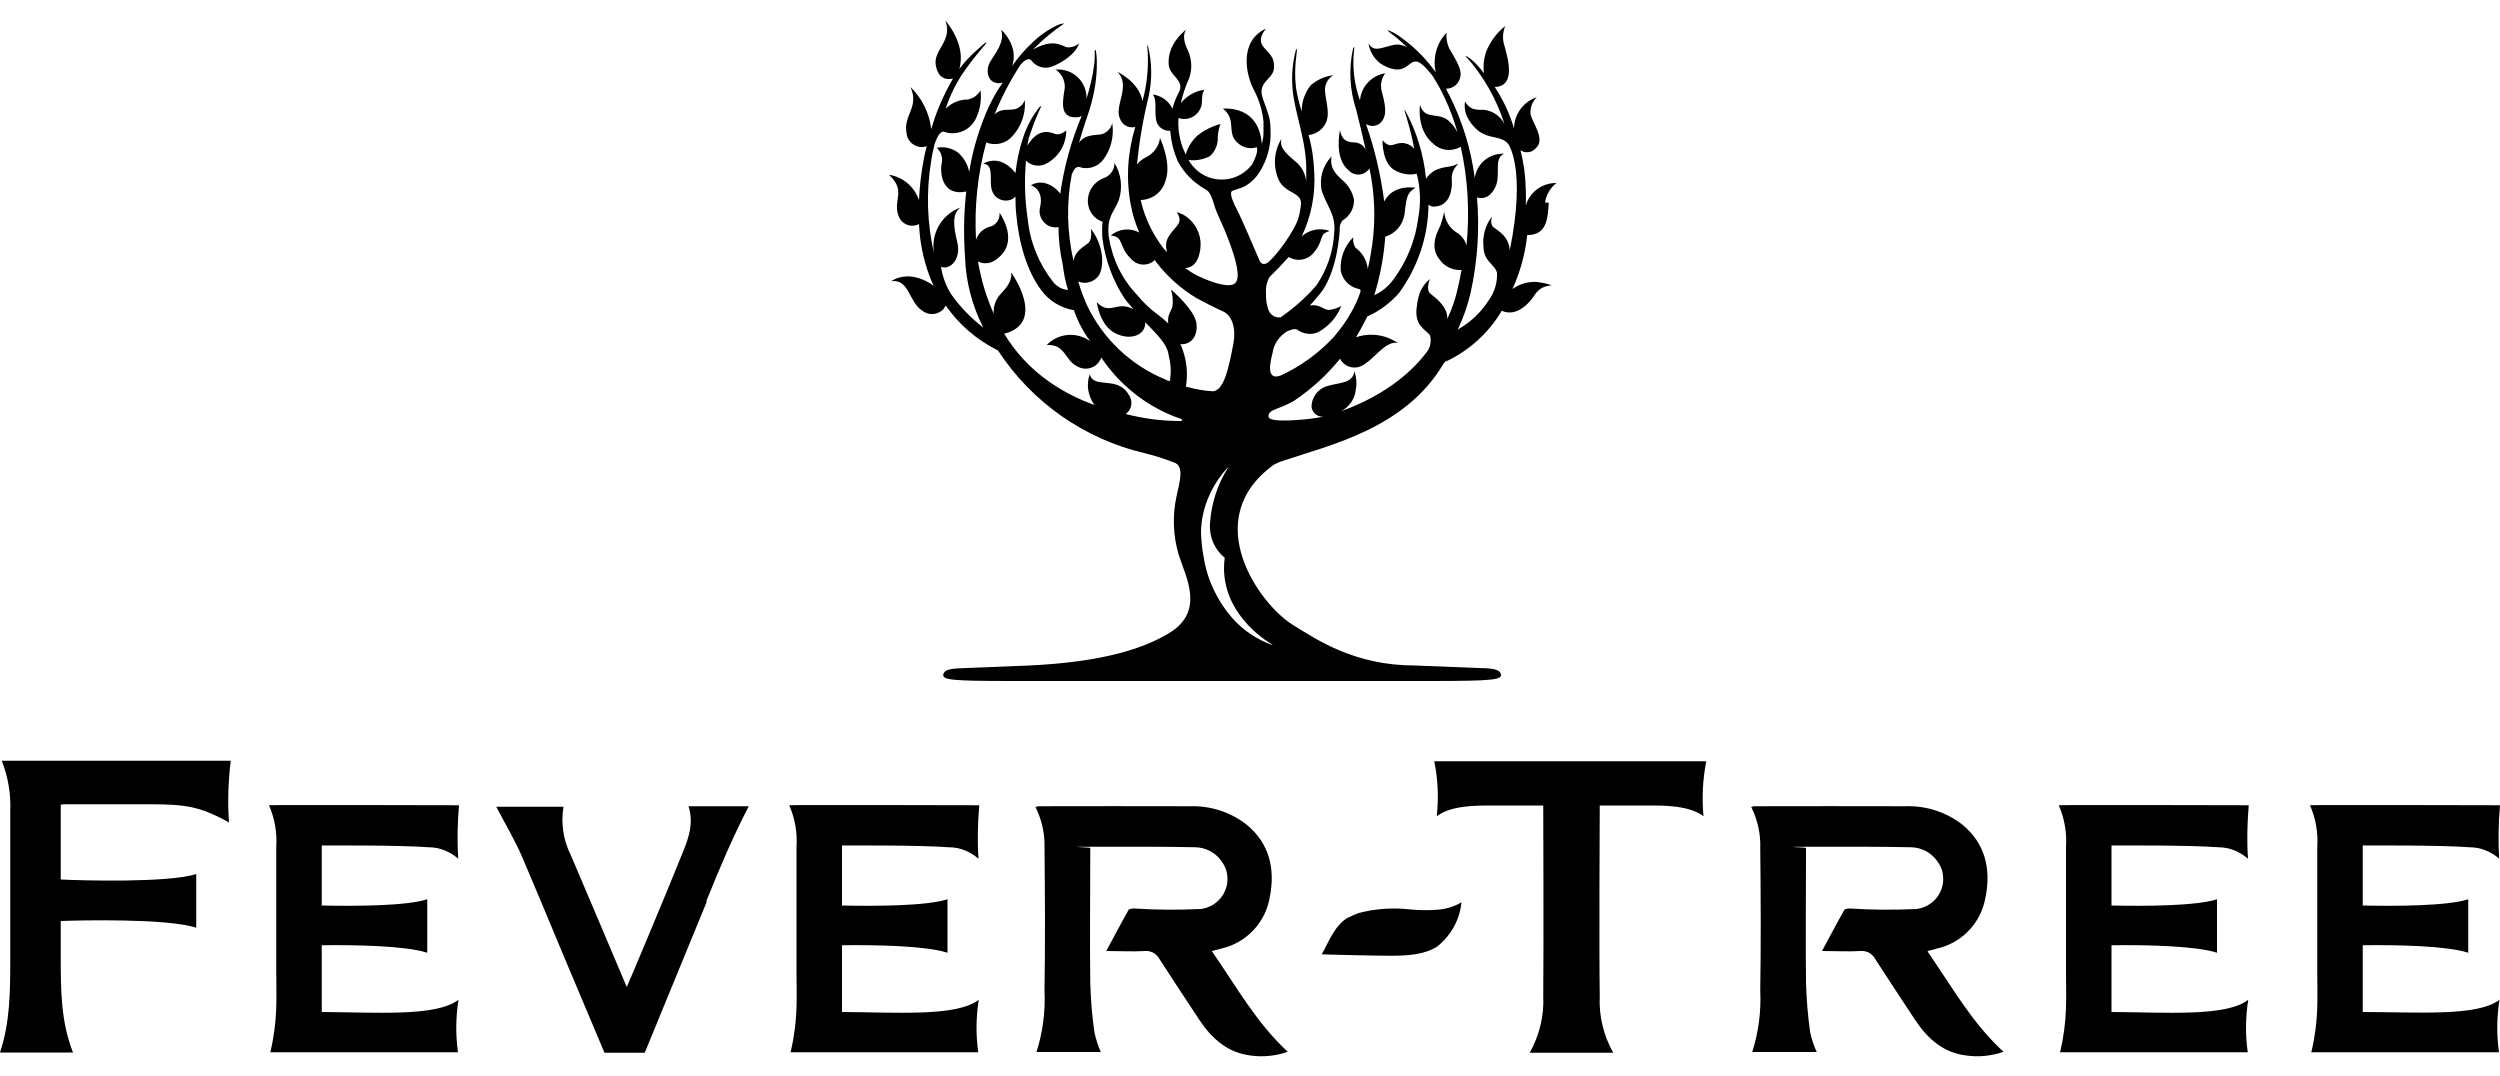
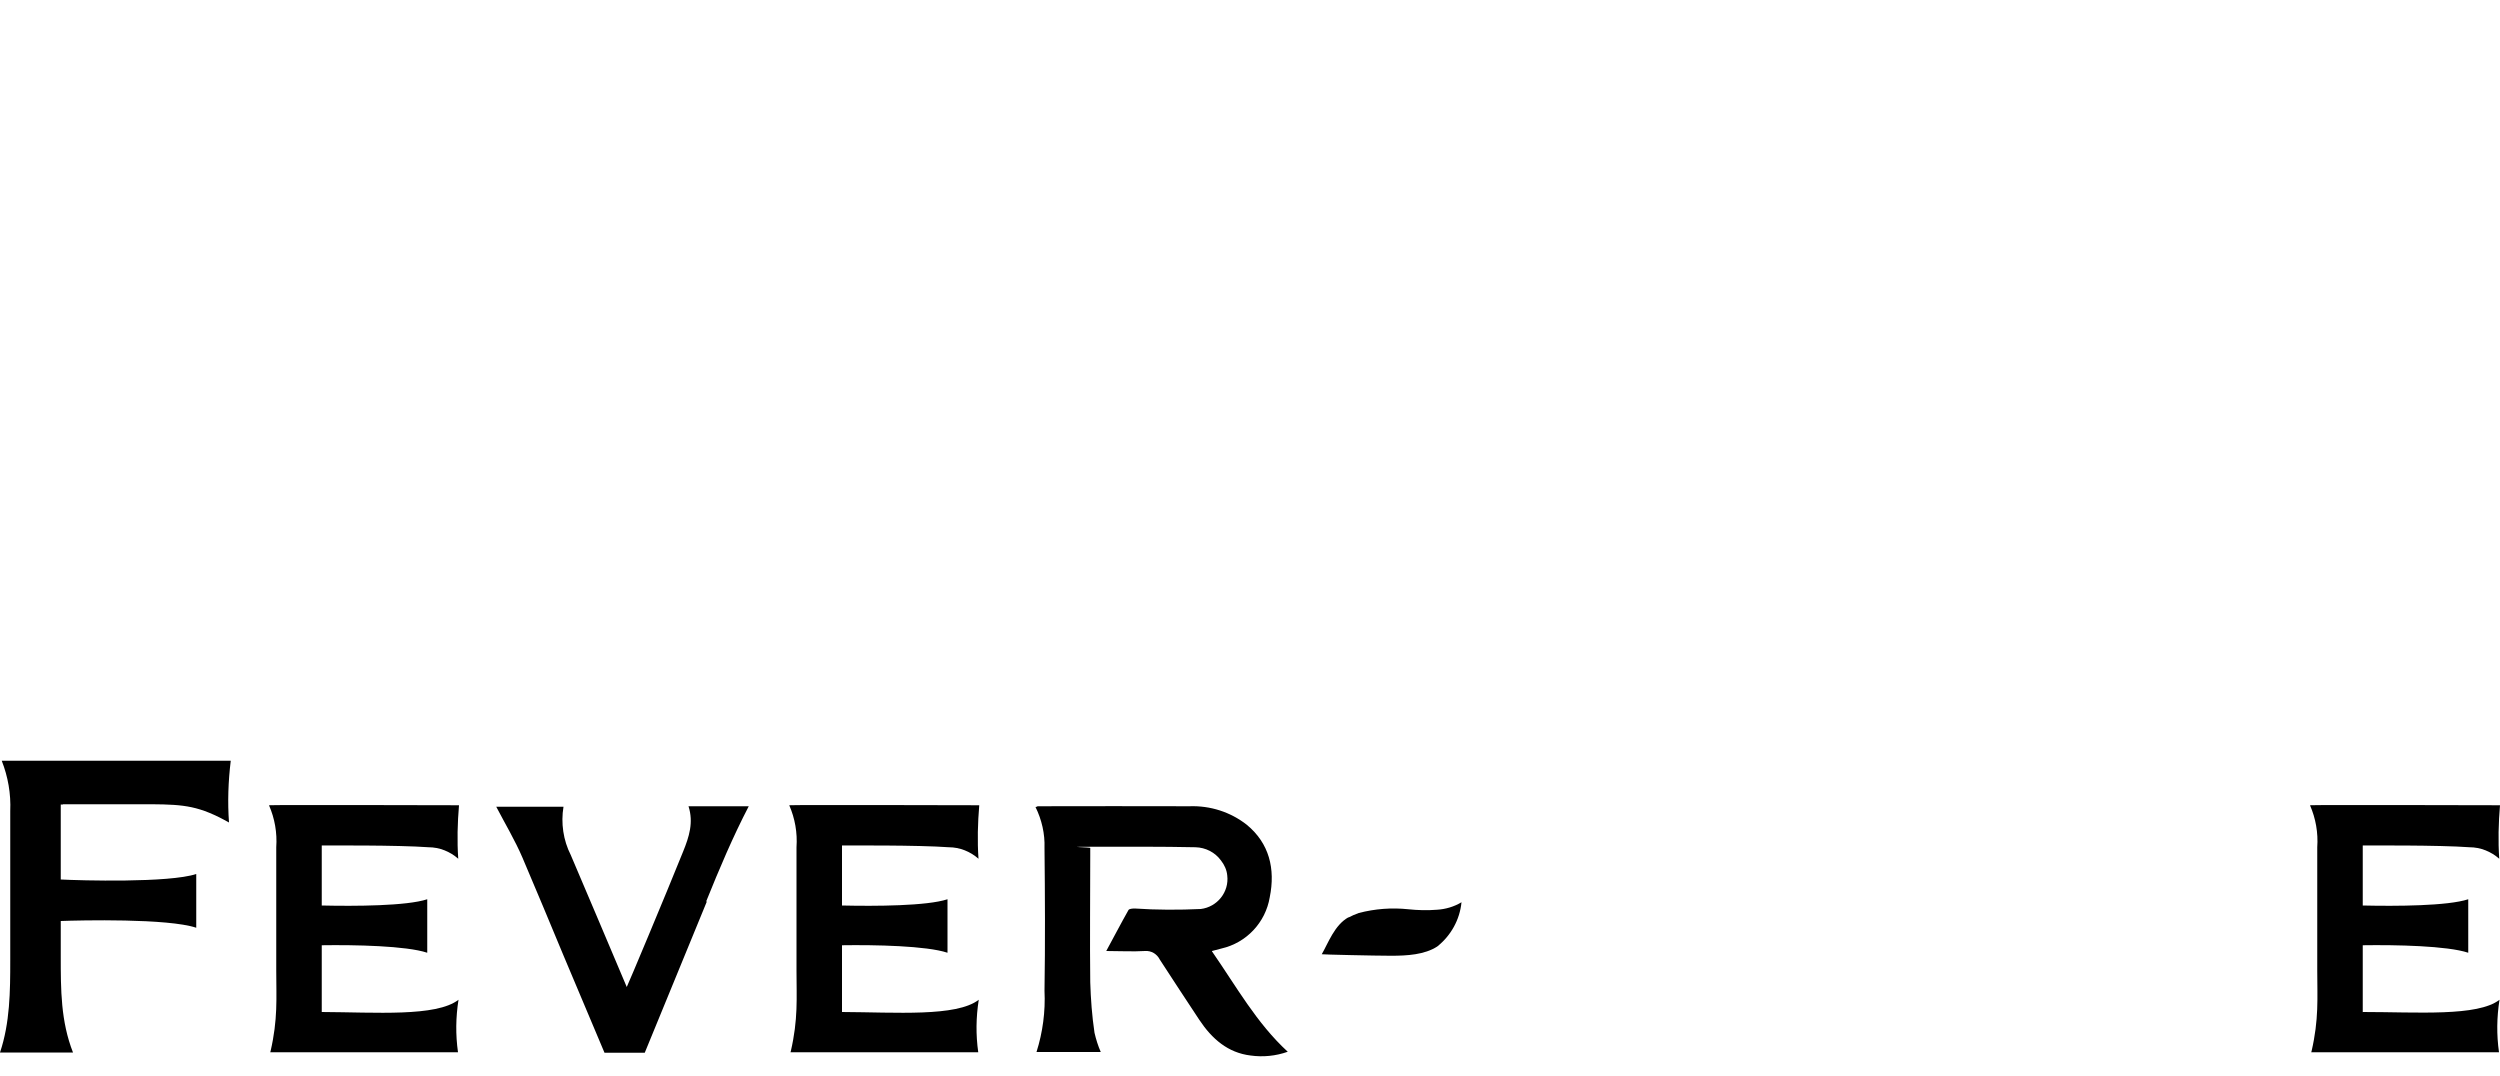
<svg xmlns="http://www.w3.org/2000/svg" id="Livello_1" version="1.1" viewBox="0 0 1000 430.6">
  <g id="Raggruppa_106">
    <g id="Raggruppa_105">
      <path id="Tracciato_23" d="M484.9,380.7c9.7,14,17.7,28.5,30.2,40-4.8,1.7-9.9,2.2-14.9,1.5-9-1.1-15.4-6.6-20.5-14.3-5.3-8.1-10.6-16-15.8-24.1-1.1-2.2-3.4-3.6-5.9-3.4-4.9.3-9.9,0-15.5,0,3.1-5.7,5.9-11.1,8.9-16.4.3-.5,1.6-.6,2.5-.6,8.8.6,17.6.6,26.4.2,6.6-.8,11.4-6.8,10.6-13.4-.2-2.2-1.1-4.2-2.5-6-2.4-3.3-6.2-5.2-10.2-5.3-13.7-.3-27.5-.2-41.2-.2s-.3.2-.9.5v3.1c0,16.9-.2,33.7,0,50.6.2,6.7.7,13.5,1.7,20.2.6,2.6,1.4,5.2,2.5,7.7h-25.7c2.5-7.9,3.6-16.2,3.2-24.5.3-19,.2-38.1,0-57.1.2-5.7-1.1-11.3-3.6-16.4,1.3-.2.3-.3,1-.3,20.2,0,40.4-.1,60.6,0,8.3-.3,16.4,2.3,22.9,7.4,9,7.4,11.5,17.6,9.2,29-1.7,10.1-9.3,18.2-19.3,20.5-1.1.3-2.2.6-3.8,1v.2h0Z" />
-       <path id="Tracciato_24" d="M771.1,380.7c9.7,14,17.7,28.5,30.3,40-4.8,1.7-9.9,2.2-14.9,1.5-9.1-1.1-15.4-6.6-20.5-14.3-5.3-8.1-10.6-16-15.8-24.1-1.1-2.2-3.4-3.6-5.9-3.4-4.9.3-9.9,0-15.5,0,3.1-5.7,5.9-11.1,8.9-16.4.3-.5,1.6-.6,2.5-.6,8.8.6,17.6.6,26.4.2,6.6-.8,11.4-6.8,10.6-13.4-.2-2.2-1.1-4.2-2.5-6-2.4-3.3-6.2-5.2-10.2-5.3-13.7-.3-27.5-.2-41.2-.2s-.3.2-.9.5v3.1c0,16.9-.2,33.7,0,50.6.2,6.7.7,13.5,1.7,20.2.6,2.6,1.4,5.2,2.6,7.7h-25.8c2.5-7.9,3.6-16.2,3.2-24.5.3-19,.2-38.1,0-57.1.2-5.7-1.1-11.3-3.6-16.4,1.3-.2.3-.3,1-.3,20.2,0,40.4-.1,60.6,0,8.3-.3,16.4,2.3,22.9,7.4,9,7.4,11.5,17.6,9.2,29-1.7,10.1-9.3,18.2-19.3,20.5-1.1.3-2.2.6-3.8,1v.2h0Z" />
      <path id="Tracciato_25" d="M128.7,404.9v-26.8c13.2-.2,33.8.2,42.2,3v-21.4c-8.2,2.7-28.9,2.8-42.2,2.5v-24c2.2,0,30.6-.2,42.7.7,4.4,0,8.6,1.7,11.9,4.6-.5-7.1-.3-14.3.3-21.4,0,0-74.8-.2-76,0,2.3,5.3,3.3,11,2.9,16.8v49.4c0,11,.7,19.3-2.3,32.3-.1.2-.2.3,0,.3h75c-1-7-.9-14,.2-21-8.9,6.9-33.1,5-54.7,4.9" />
      <path id="Tracciato_26" d="M336.8,404.9v-26.8c13.2-.2,33.8.2,42.2,3v-21.4c-8.2,2.7-28.9,2.8-42.2,2.5v-24c2.2,0,30.6-.2,42.7.7,4.4,0,8.6,1.7,11.9,4.6-.5-7.1-.3-14.3.3-21.4,0,0-74.8-.2-76,0,2.3,5.3,3.3,11,2.9,16.8v49.4c0,11,.7,19.3-2.3,32.3-.1.2-.2.3,0,.3h75c-1-7-.9-14,.2-21-8.9,6.9-33.1,5-54.7,4.9" />
-       <path id="Tracciato_27" d="M844.6,404.9v-26.8c13.2-.2,33.8.2,42.2,3v-21.4c-8.2,2.7-28.9,2.8-42.2,2.5v-24c2.2,0,30.6-.2,42.7.7,4.4,0,8.6,1.7,11.9,4.6-.5-7.1-.3-14.3.3-21.4,0,0-74.8-.2-76,0,2.3,5.3,3.3,11,2.9,16.8v49.4c0,11,.7,19.3-2.3,32.3-.1.2-.2.3,0,.3h75c-1-7-.9-14,.2-21-8.7,6.9-33.1,5-54.7,4.9" />
      <path id="Tracciato_28" d="M945.1,404.9v-26.8c13.2-.2,33.8.2,42.2,3v-21.4c-8.2,2.7-28.9,2.8-42.2,2.5v-24c2.2,0,30.6-.2,42.7.7,4.4,0,8.6,1.7,11.9,4.6-.5-7.1-.3-14.3.3-21.4,0,0-74.8-.2-76,0,2.3,5.3,3.3,11,2.9,16.8v49.4c0,11,.7,19.3-2.3,32.3-.1.2-.2.3,0,.3h75c-1-7-.9-14,.2-21-8.7,6.8-33,4.9-54.5,4.9h-.1Z" />
      <path id="Tracciato_29" d="M282.5,360.5c5.2-12.9,10.6-25.7,17-38h-24.1c2.1,6.5.2,12.3-2.1,18-7,17.4-22.1,53.4-22.6,54.3-7.5-17.9-15-35.3-22.4-52.8-3-5.9-4-12.8-2.9-19.3h-26.9c3.6,6.9,7.5,13.4,10.5,20.4,5.5,13,11,26,16.4,39.1l16.4,38.9h16.1l24.8-60.4h0Z" />
-       <path id="Tracciato_30" d="M682.6,304.5h-108.9c1.5,7.3,1.8,14.6,1,22,5.6-4.3,15.6-4.3,21.7-4.3h20.9s.2,58.4,0,76.1c.4,7.9-1.5,15.8-5.4,22.8h33.4c-3.9-6.9-5.8-14.8-5.4-22.8-.3-17.6,0-76.1,0-76.1h19.8c6.1,0,16.1,0,21.7,4.3-.7-7.4-.3-14.8,1.1-22" />
      <path id="Tracciato_31" d="M539.4,367c1.3-.7,2.7-1.3,4.1-1.8,6.5-1.7,13.2-2.2,19.8-1.5,3.8.4,7.7.5,11.4.2,3.5-.2,6.9-1.2,9.9-3-.7,7-4.2,13.3-9.7,17.7-5.1,3.3-12.1,3.7-18.5,3.7s-27.8-.5-27.7-.6c2.6-4.5,5.1-11.7,10.7-14.8" />
      <path id="Tracciato_32" d="M25.2,321.7h35.6c13.1.1,19,.7,30.8,7.3-.6-8.2-.3-16.5.7-24.7H.7c2.5,6.4,3.7,13.2,3.4,20.1v59.8c0,12.3-.1,24.9-4.1,36.8h29.2c-4.9-12.5-4.9-25.1-4.9-38.4v-14.2c7.6-.3,42.9-1.1,54.2,2.7v-21.5c-10.9,3.6-46.4,2.6-54.2,2.2v-30h.8Z" />
-       <path id="Tracciato_33" d="M508.9,258h0c-6.2-2.2-11.7-5.9-16.1-10.9-5.9-6.8-9.9-15.2-11.3-24.1-.7-3.4-1-6.8-1.1-10.2,0-1.4.1-2.7.3-4.1,1.1-8.2,4.9-15.9,10.6-21.9h.1c-4.4,6.8-6.9,14.6-7.4,22.6-.4,5.3,1.8,10.4,5.9,13.7-.2,1.4-.3,2.7-.3,4.1,0,20.1,19.3,30.6,19.3,30.6M618,81c.5-3.1,2.1-5.9,4.6-7.8-5.7-.1-10.7,3.6-12.3,9,.1-2.2.1-4.3,0-6.5-.1-5.3-.8-10.5-2.1-15.6,1.9,1.3,4.6,1,6.1-.8,4.1-3.5-1.4-10.2-2.1-13.7-.2-2.5.7-4.9,2.5-6.7-5.4,1.8-9,6.8-9.1,12.5-1.7-5.9-4.3-11.4-7.7-16.6,8.9-.3,5-12.3,3.8-16.8-.8-2.5-.6-5.2.4-7.6-3.4,2.7-6,6.2-7.6,10.2-1,2.8-1.3,5.8-.9,8.7-3.9-5.2-7.1-7.1-7.4-6.9,7.1,7.8,12.4,17.2,15.6,27.2-1.7-3.3-4.9-5.4-8.5-5.7-1.4.1-2.9,0-4.2-.4-1.3-.6-2.4-1.6-3.1-2.9-.3,1.8-.1,3.8.6,5.5,1.1,2.6,2.9,4.8,5.1,6.5,4.4,3.1,8.8,1.6,11.6,5,0,0,7.3,9.7.6,42.6-.3-5.9-5.1-8.1-6.6-9.4s-.5-4.2-.5-4.2c-2.7,3.5-3.9,7.9-3.4,12.3.2,5.9,4.5,6.7,5.4,10.2.2,3.9-1,7.8-3.3,11-3.1,4.9-7.4,8.9-12.4,11.7,2.2-4.6,3.9-9.4,5.1-14.5,2.8-12.6,3.7-25.5,2.6-38.3,2.1.6,4.3,0,5.7-1.7,5.3-5.7,0-13.3,5.1-15.8-5.8-.3-10.9,3.9-11.7,9.7-1.5-11.5-4.9-22.6-10.1-33-.5-.9-1-1.8-1.4-2.7,3,0,5.5-2.2,5.8-5.3.5-2.9-2.5-7.3-4.5-10.8-.9-1.9-1.3-4.1-1.1-6.3-4,4.2-5.6,10.2-4.3,15.8-3.7-5.1-8.1-9.7-13.2-13.4-1.7-1.4-3.7-2.6-5.8-3.4-.2.2-.1.3.6.9,2.5,1.8,4.8,3.8,7,6-1.8-1.1-4-1.5-6-.9-4.5,1-7.5,2.9-9.5-.8.6,4.3,3.5,8.1,7.6,9.6,7.3,3,8.3-2.5,11.4-2.3,1.9,0,4.7,3.3,6.6,5.7,1.8,2.9,3.5,5.8,4.9,8.9,2.1,4.5,3.8,9.1,5.1,13.8-1-2.1-2.5-4-4.5-5.4-4.1-2.5-8.7.2-10.5-5.6,0,0-1.5,9.8,5.1,15.3,3,3,7.6,3.5,11.2,1.4,2.9,13,3.6,26.3,2.3,39.5-.5-1.9-1.7-3.6-3.3-4.8-3.3-1.8-5.4-5.1-5.6-8.7-.4,1.8-.9,3.6-1.5,5.4-.7,1.8-4.9,8.3-.3,13.8,2,2.8,5.3,4.3,8.7,4.1-.5,2.7-.8,4.5-1.5,7.3-.9,4.2-2.3,8.3-4.2,12.3.3-4.9-4.6-8.4-6.7-10.1s-.2-5.9-.2-5.9c-3,2.5-4.8,5.3-5.4,12.1s3.8,8.2,5.4,10.4c.6,2.3.2,4.8-1.3,6.7-5,6.7-15.2,16.8-34.3,23.7,3.3-1.7,5.5-4.9,5.9-8.5.5-2.5.3-5-.5-7.5-.9,5.1-5.8,4.3-11.5,6.1-3.4,1.3-5.7,4.5-5.7,8.2.3,2.3,2.4,4,4.7,3.9-1.7.3-3.5.6-5.2.8,0,0-16.7,2.1-16.7-.9s3.8-2.6,10.1-6.2c7-4.7,13.2-10.3,18.5-16.9,1.5,2.9,5,4.3,8.1,3.1,5.4-2.3,9.8-10.5,15-9.4-4.9-3.4-11.1-4.2-16.7-2.3,1.1-1.8,2.2-3.7,3.1-5.6.3-.5.5-.9.8-1.4.2-.4.4-.8.6-1.3,4.9-2.2,9.2-5.4,12.7-9.4,7.5-10.3,11.7-22.6,11.8-35.4.7.7,1.6,1,2.6.8,6.6-.3,7-8.3,6.7-10.8-.2-2.4.9-4.7,2.7-6.3-1.3.5-2.7,1-4.1,1.2-1.9.2-3.7.7-5.4,1.5-1.4.9-2.6,1.9-3.5,3.3-.9-9.7-3.8-19.1-8.5-27.6-.5,0,2.1,6.3,3.8,15.6-1.3-1.5-3.1-2.3-5-2.3-3.5,0-4.3,2.6-7.7-1.1,0,0-.3,9.8,5.5,12.3,2.5,1.3,5.4,1.7,8.2,1.1,1.5,5.8,1.7,11.8.6,17.6-1.1,8.9-4.5,17.3-9.8,24.5-2,2.8-4.7,5.1-7.8,6.5,2-6.5,3.4-13.2,4.1-20,.1-1.1.2-2.3.3-3.4,4.1-1.3,7.1-4.8,7.7-9,.8-7.3,1.2-8.7,4.4-10.6-.1,0-9-1.6-12.5,5.5-1.4-10.6-3.8-21-7.3-31,2.2,1.4,5,.9,6.5-1.3.2-.2.3-.5.4-.7,1.8-3.1,0-8.5-.8-11.9-.3-2.3.2-4.6,1.6-6.4-5.5.9-9.7,5.4-10.1,10.9-2.3-6.4-3.1-13.2-2.4-20,0-.7.3-1.4.2-1.4s-.4.2-.6.7c-1.8,8.2-1.3,16.6,1.3,24.5,1.2,4.8,2.5,10.2,3.8,16-.7-1.7-2.3-2.8-4.1-3-4.7,0-5.6-2.1-6.2-4.9,0,0-2.5,11,3.3,15.9,1.9,2.2,5.3,2.5,7.5.5.4-.3.7-.7,1-1.1,2.1,10,2.5,20.3,1.1,30.4-.5,3.3-1,6.6-1.8,9.8-.3-3.4-2.2-6.6-5-8.6-.7-1.3-1-2.7-.8-4.1-3.5,3.5-5.4,8.4-5,13.4.7,3.7,3.6,6.6,7.3,7.3.5.1.7.6.6,1.1h0c-1,2.9-2.2,5.6-3.7,8.2-1.9,3.5-4.3,6.7-6.9,9.8-6,6.5-13.3,11.8-21.3,15.5-5.9,2.2-4.3-5.1-3.3-8.9.5-3.7,2.7-6.9,5.9-8.8.7-.3,1.5-.6,2.3-.8.5-.1,1.1-.1,1.6.1,2.4,1.8,5.6,2.3,8.4,1.1,4.2-2.3,7.5-5.9,9.3-10.5-1.6.9-3.3,1.4-5.1,1.6-2.1-.2-3.8-2.5-7.5-1.8,1.9-2,3.7-4.1,5.3-6.3,5.8-8.9,6.6-22.2,6.7-24.2-.1-1.3.3-2.5,1.1-3.5,2.9-1.7,4.7-4.9,4.6-8.3-.6-3.1-2.3-5.9-4.7-7.9-3.1-2.8-5-5.1-4.3-9.4-3.5,3.6-5,8.8-3.9,13.7,1.9,5.9,5.7,9.7,5,16.4-.3,7.7-2.8,15-7.1,21.4-4.2,4.9-9,9.1-14.3,12.8-2.2.4-4.3-1-5-3.1-.7-2.1-1-4.3-.9-6.5-.2-2.3.3-4.5,1.4-6.5,2.6-2.5,5.1-5.1,7.5-7.8,0,0,.1-.1.2-.2,3.1,1.9,7.2,1.4,9.7-1.4,4.8-5.4,1.9-7.7,6.7-9-3.8-1.4-8.1-.6-11.2,2.1,3.8-7.9,5.5-16.8,5-25.6-.2-5-.9-10.1-2.3-14.9,2.6-.2,5-1.7,6.4-3.9,2.6-3.9.6-9.1.2-13.6-.2-2.6,1.1-5.1,3.3-6.4-3.4.4-6.5,1.8-9.1,4.1-2.3,3-3.6,6.6-3.5,10.4-1-3.1-1.8-6.3-2.3-9.5-1.1-9.2.9-15.3.2-15.5,0,0-.2,0-.3.6-1.3,4.9-1.7,10-1.3,15.1.7,9.7,5.9,21.4,5.5,33.9v3.4c-.3-2.7-1.5-5.3-3.4-7.2-4.3-3.7-7.5-6.1-6.5-9.9-3.1,5-3.5,11.3-1,16.7,2.7,5.3,9,4.6,8.8,9.3-.2,2.2-.6,4.5-1.3,6.6-3.3,7.8-11,16.8-12.6,17.3s-2.3,0-3.1-2.1c-1.8-4.1-6.4-15.2-8.7-19.6-1.4-2.6-2.8-5.9-2.1-7.1.5-.6,3.4-1,5.7-2.3,2.3-1.4,4.2-3.3,5.6-5.6,3.1-5,4.6-10.7,4.3-16.6,0-5.1-.8-6.1-3.1-12.8s4.2-7.4,4.5-12.1c.3-5-2.5-5.9-4.6-9s1.5-6.8,1.5-6.8c-11.1,5-8.2,18.8-4.7,25,1.9,3.8,3.2,8,3.6,12.3,0,1.4,0,2.9,0,4.3,0,1.5-.2,3-.7,4.5-.3-5-2.7-14.5-15.6-14.1,1.9,1.4,3.1,3.5,3.3,5.9.3,3.9.4,5.7,2.3,7.5,2.1,2.2,5.1,3,8,2.1.7,1.6-.8,4.9-1.8,6.8-.1.2-.2.3-.4.5-5.3,6.5-14.8,7.5-21.3,2.3-1.5-1.3-2.8-2.7-3.8-4.5,2.9.4,5.9-.2,8.5-1.5,2.2-1.9,3.4-4.8,3.2-7.8.1-1.8.5-3.5,1.1-5.1-3.4.9-6.6,2.5-9.3,4.7-2.2,2.1-3.8,4.6-4.6,7.5-.3-.7-.8-1.7-1.3-2.9-1.3-3.8-1.9-7.7-1.6-11.7,3.7,1.3,7.7-.7,9-4.4.3-.9.4-1.7.4-2.6,0-3.6,1-4.1,1-4.3-3.8.5-7.2,2.5-9.5,5.4.8-3.4,1.9-6.8,3.4-10.1,1.3-3.8,1-7.8-.7-11.4-2.1-4.1-1.4-7-.5-8,0,0-7.9,5.7-7,14.3.5,4.3,6.1,5.9,4.3,10.3l-.5,1c-1,1.9-1.8,4-2.3,6.1-1.5-3.1-4.5-5.3-7.9-5.7,2.1,2.6.2,7.9,1.8,11.6,1,1.9,3,3.1,5.2,2.9.3,4.3,1.4,8.5,3.1,12.4,2.6,4.7,6.4,8.5,11.1,11.1,1,.5,2.1,1.7,3.3,5.9s3,6.8,5.8,14.2,5.1,15.2,2.6,17.4c-1.8,1.7-7.5.6-15.2-3.1-1.7-.9-3.3-1.9-4.8-3,1.9,0,5.2-1,6.1-7.4.7-4.6-1-9.2-4.5-12.3-1.4-1.3-3.1-2.2-4.9-2.6,3,4.5-.7,5.5-3.1,9.5-1.3,1.9-1.5,4.3-.7,6.5l-1.3-1.3c-4.2-5.4-7.3-11.6-9-18.2-.1-.5-.2-1-.3-1.4,4.6-.1,8.7-3.2,9.9-7.7,2.6-7-2.2-17.1-2.2-17.1-.4,3.3-2.5,6.1-5.4,7.6-1.5.7-2.8,1.7-3.8,3,.9-9.3,2.5-18.5,4.7-27.4,1.4-6.6,1.3-13.4-.3-20,0-.3-.3-.1-.3-.1.6,6.6.2,13.3-1.3,19.7-.2.7-.4,1.6-.6,2.4-1.5-7.8-10.1-11.7-10.1-11.7,5.7,5.5-1.4,13.7,1.1,18.8.9,2.5,3.5,3.9,6.1,3.3-3.1,10.2-3.8,21-1.7,31.6.7,3.6,1.8,7.1,3.3,10.6-3.7-2-8.2-1.5-11.4,1.2,5.5.4,2.9,4.6,8.3,9.5,2.3,2.6,6.3,2.9,9,.6.1-.1.2-.2.3-.3l.7,1c4.4,5.7,9.9,10.6,16.1,14.3,3.6,1.9,8,4.2,10.2,5.1,4.1,1.7,5.5,7,4.5,12.8-1.8,9.5-3.8,19.5-8.5,19.3-3.1-.2-6.2-.7-9.1-1.5l-1.3-.3c-.3,0-.1-.5,0-.9.6-4.5.2-9.1-1.3-13.5-.3-.9-.6-1.8-1.1-2.6,4.8.2,7-3.7,6.5-8.2-.6-5.6-10.2-13.7-10.2-13.7.6,2.1.9,4.3.6,6.5-.3,2.1-2.2,3.4-1.7,7.1-1.3-1.3-2.7-2.5-4.1-3.5-3.2-2.3-6.1-5.1-8.6-8.2-6-6.3-9.8-14.5-11.1-23.1-.9-8.1,2.1-9.5,4.1-14.8,1.5-4.9.9-10.2-1.8-14.6,0,2.8-1.8,5.3-4.5,6.1-4.1,1.7-6.6,5.8-6.1,10.2.4,3.3,2.6,6.1,5.8,7.2-.2,2.3-.2,4.6,0,6.9,1.1,8.4,4.1,16.5,8.7,23.6.7,1.1,2.9,3.5,3.7,4.5-1.6-.9-3.4-1.3-5.1-1.2-3.4.4-6.1,2.2-9.6-1.7,0,0,1.1,9.5,7.6,12.6,5.9,2.9,12,.7,11.8-4.5,4.6,4.8,8.9,8.7,9.4,13.4.8,3,1,6,.6,9,0,.5-.1,1.3-.6,1.1s-.6-.2-1.1-.5c-14-5.7-25.3-16.4-31.7-30-1.3-3-2.5-6.1-3.4-9.3,3.1,1.3,6.7.1,8.4-2.7,2.6-5.1.7-13.4-3.4-18.4,0,0,.9,4.3-1.2,5.9-1.7,1.4-5,2.9-5.7,6.9-2.6-11.3-2.9-23.1-.7-34.5.6-1.5,1.5-3.3,3-3,3.4,1.2,7.3,0,9.5-2.8,3.2-4.2,4.5-9.5,3.7-14.8-.5,2.2-2.1,3.9-4.3,4.5-2.5.5-6.5-.1-9,3.4,1-3.6,2.1-7,3.2-10.2,5.6-15.6,3.7-27.1,3.4-26.9-.1,0-.3,0-.3.1h0c0,1.9,0,3.8-.2,5.6-.6,4.7-1.7,9.3-3.1,13.8.2-6.3-4.7-11.5-10.9-11.7h-1.5c2.5,1.6,3.9,4.5,3.7,7.4-.7,4.8-2.5,12.3,5,11.7.6,0,1.3-.2,1.8-.6-4.2,10-7.1,20.5-8.6,31.2-1.5-2.1-3.8-3.7-6.3-4.3-1.9-.4-3.9,0-5.5.9,0,0,5.5,1.4,3.7,9-.8,3.4,1.4,6.9,4.8,7.7.9.2,1.7.2,2.6,0,0,5.1.6,10.1,1.7,15.1.4,3.4,1.1,6.8,2.1,10.1-2.5-.2-4.6-1.5-6.1-3.4-5.6-7.2-9.1-15.8-10-24.9-1.2-7.8-1.4-15.6-.7-23.4,2.2,2.1,5.5,2.6,8.2,1.1,4.9-2.6,7.9-7.7,7.9-13.2,0,0-2.5,2.1-4.4,1.4s-6.7-2.8-11.2,4.7c.2-1,.4-2.1.6-3,1.4-4.3,3-8.6,5-12.8,0,0-.3-.1-.7.3-2.9,3.7-5.2,7.9-6.6,12.4-1.5,4.5-2.5,9.2-3,14-6.5-8.2-12.9-3.7-12.9-3.7,4.5.2,2.3,6.7,3.4,10.4.8,3,3.8,4.9,6.9,4.2,1-.2,1.9-.7,2.6-1.5,0,2.3,0,4.7.3,7.1,1,11.4,4.3,22.9,10.1,30.5,3.1,4.2,7.8,7,13,7.9,1.5,4.5,3.7,8.6,6.5,12.4-5.4-3.9-12.8-3.3-17.4,1.5,7.6-.4,7.1,6.2,12.3,8.6,3.2,1.8,7.2.7,9-2.5h0c.2-.3.4-.7.5-1.1,7.1,10.6,17.2,18.8,29,23.5,2.8,1,3.4,1.1,3.4,1.6,0,.1-.3.3-1,.3-7.3,0-14.6-1-21.6-2.8,2.5-1.8,3-5.2,1.2-7.7-4.5-7.8-14-2.1-15.6-8.2-1.5,4.2-.7,8.7,1.9,12.3-6.5-2.3-12.7-5.5-18.4-9.5-7.1-5-13.2-11.5-17.7-19,17.2-4.5,2.8-24.5,2.8-24.5.3,3.4-1.5,5.7-4.7,9.1-1.7,2.1-2.5,4.7-2.3,7.4-3-6.7-5.1-13.7-6.3-20.9,2.1,1,5.6,1.6,9.6-2.9,6.1-6.9-1-16.6-1-16.6.3,2.7-1.6,5.3-4.3,5.7-2.4.8-4.3,2.7-5.1,5.1-.7-13.1.6-26.2,4.1-38.9,3.1,1.2,6.7.7,9.3-1.4,4.3-3.9,6.6-9.7,6.1-15.6-.6,1.8-2.2,3.3-4.1,3.7-2.5.5-5.4-.5-8,2.1,2.8-6.9,6.2-13.4,10.2-19.6,1.7-2.3,3.6-3.1,4.5-2.1,1.8,2.6,5.1,3.6,8.1,2.6,4.1-1.5,9.7-5.1,11-9.3-1.4,1.1-3.1,1.7-4.9,1.5-2.1-.6-5.3-3.6-13.3.8l.3-.4c3.7-3.7,7.7-7,12-9.9-1,0-1.9.3-2.8.7-3.8,1.8-7.3,4.3-10.3,7.3-2.9,2.7-5.5,5.7-7.7,9,2.7-8.3-4.4-14.5-4.4-14.5,1.4,4.9-2.1,9-4.3,12.6s-1,7.8,1.8,8.5c1,.4,2.1.4,3.1,0-3.1,4.5-5.7,9.4-7.6,14.5-2.7,6.9-4.7,14-5.8,21.3-.6-3-2.1-5.6-4.3-7.6-2.4-1.9-5.6-2.7-8.7-2.1,1.8,1.7,2.6,4.2,1.9,6.6-.7,4.9,1,12.8,9.9,10.9-1,8.6-1.1,17.4-.5,26,.3,9.9,2.8,19.6,7.3,28.4-5-3.8-9.3-8.3-12.9-13.4-2.1-3.4-3.4-7-4-10.9.5.2.9.3,1.4.3,3.2,0,6.6-4.1,5.1-10.2s-2.2-11.3,1.3-13.8c-7.7,2.8-12.1,10.7-10.5,18.8-2.9-12.4-3.3-25.1-1.2-37.6.3-2.1.8-4.1,1.2-6.1,1.1-3.4,2.5-6.1,4.2-5.3,4.6,1.5,9.7-.5,12.1-4.7,2-3.7,2.7-7.9,2.2-12-1,1.9-2.9,3.3-5.1,3.7-3.3,0-6.5,1.3-8.8,3.7,1.4-4.6,3.5-9,6.1-13.1,5.3-8,10.2-12.9,10.1-13.2s0-.3-.5,0-1.8,1.6-3.1,2.7c-2.6,2.3-5.1,4.9-7.2,7.7,3-9.9-5.5-19.3-5.5-19.3,2.9,8.2-4.9,11.6-3.9,17.7s5,5.9,6.9,5.4c-3.7,6.4-6.7,13.2-8.7,20.3-.7-6.4-3.7-12.4-8.3-16.9,3.6,8.2-2.9,11.1-1.6,18.4.3,3.4,3.3,5.9,6.6,5.6.5,0,1.1-.2,1.5-.3-.5,1.7-.8,3.4-1.2,5.2-1,5.4-1.7,10.9-1.9,16.4-1.8-5.4-6.4-9.3-12-10.2,7.1,6.7,1.4,10.1,3.8,16.4,1,3,4.2,4.7,7.3,3.7.3-.1.6-.2.9-.4.3,7.1,1.7,14.1,4.2,20.8.5,1.4,1.1,2.7,1.7,3.9-10.2-7.2-17-1.8-17-1.8,7.1-1.1,7,8.2,12.3,11.7,2.6,2.1,6.3,1.9,8.6-.6.3-.4.6-.9.9-1.4,5.3,7.7,12.5,13.8,20.9,18,13.6,20.8,34.7,35.5,58.8,41.1,4.1,1,8.1,2.3,12.1,3.9,3.4,1.6,1.9,7.2.6,12.9-1.8,7.9-1.5,16.2.8,23.9,2.9,9,10.5,22.5-3.8,31.2-10,6.1-26.3,11.6-56,13,0,0-20.6.8-25.2,1-4.6.2-8.4.2-9.1,2.3-.8,2.5,2.5,2.9,28.2,2.9h166.5c25.7,0,29-.5,28.2-2.9-.7-2.1-4.5-2.2-9.1-2.3-4.6-.2-25.2-1-25.2-1-24.1,0-39.1-10.2-49.1-16.4-13-8.1-37.6-42-7.4-63.9,1.3-.7,2.7-1.3,4.1-1.7,18-6.1,48.3-12.7,63.6-38.4l.5-.7c.3-.5.5-.5,1.1-.7,9.1-4.4,16.8-11.4,21.9-20.1,6.1,2.8,11.5-3.5,13.4-6.7,1.5-2.1,3.9-3.4,6.5-3.4,0,0-.7-.7-5.6-1.4-3.5-.3-7.1.7-10,2.8,3.1-6.9,5.1-14.1,5.9-21.6,8.5.2,8.2-8.2,8.6-12.9" />
    </g>
  </g>
</svg>